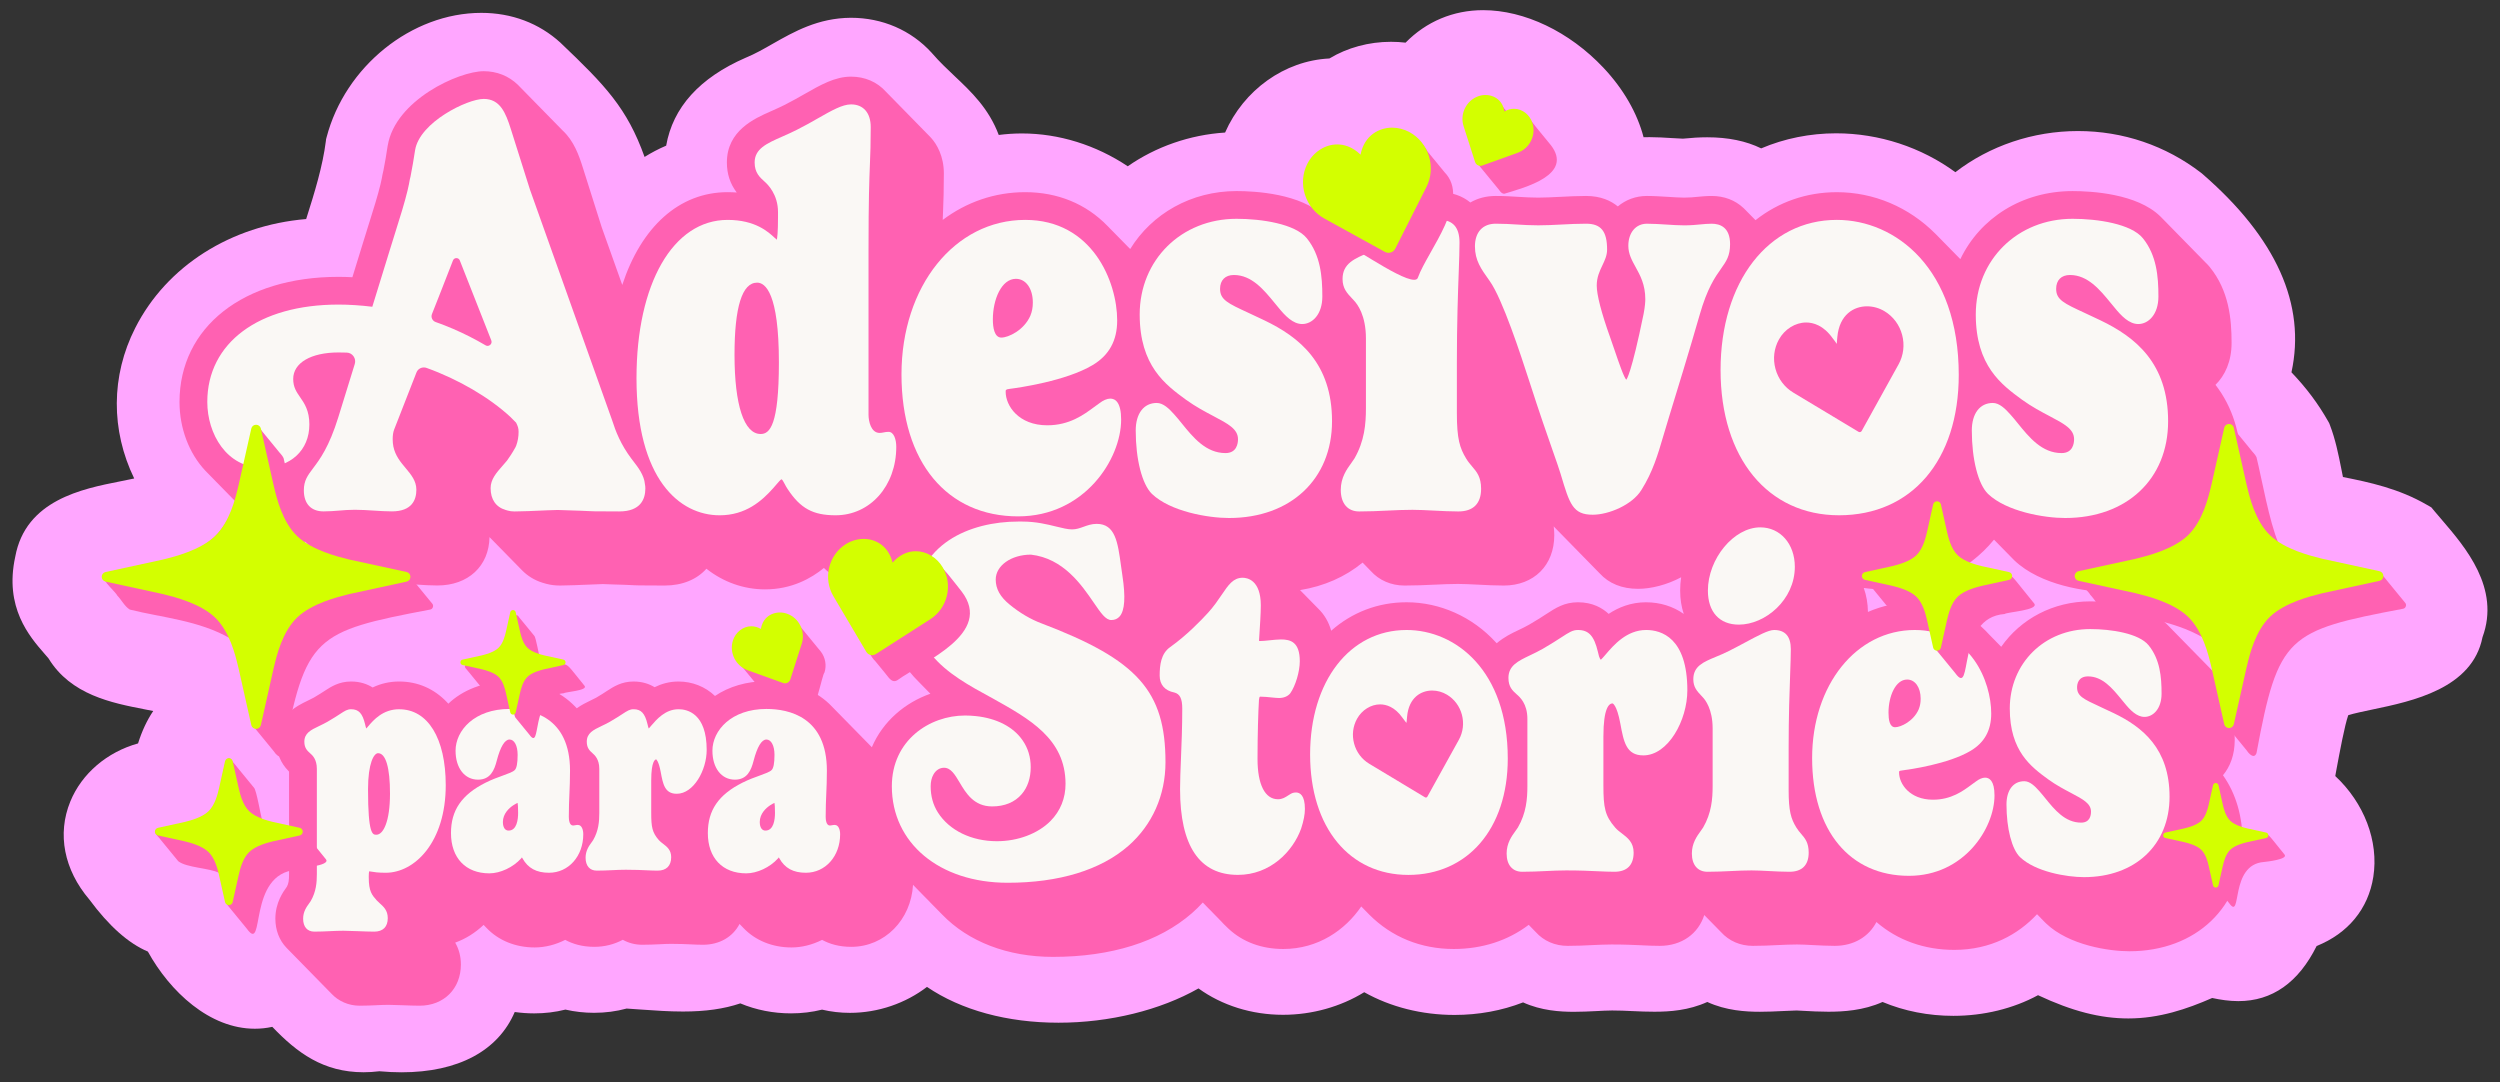
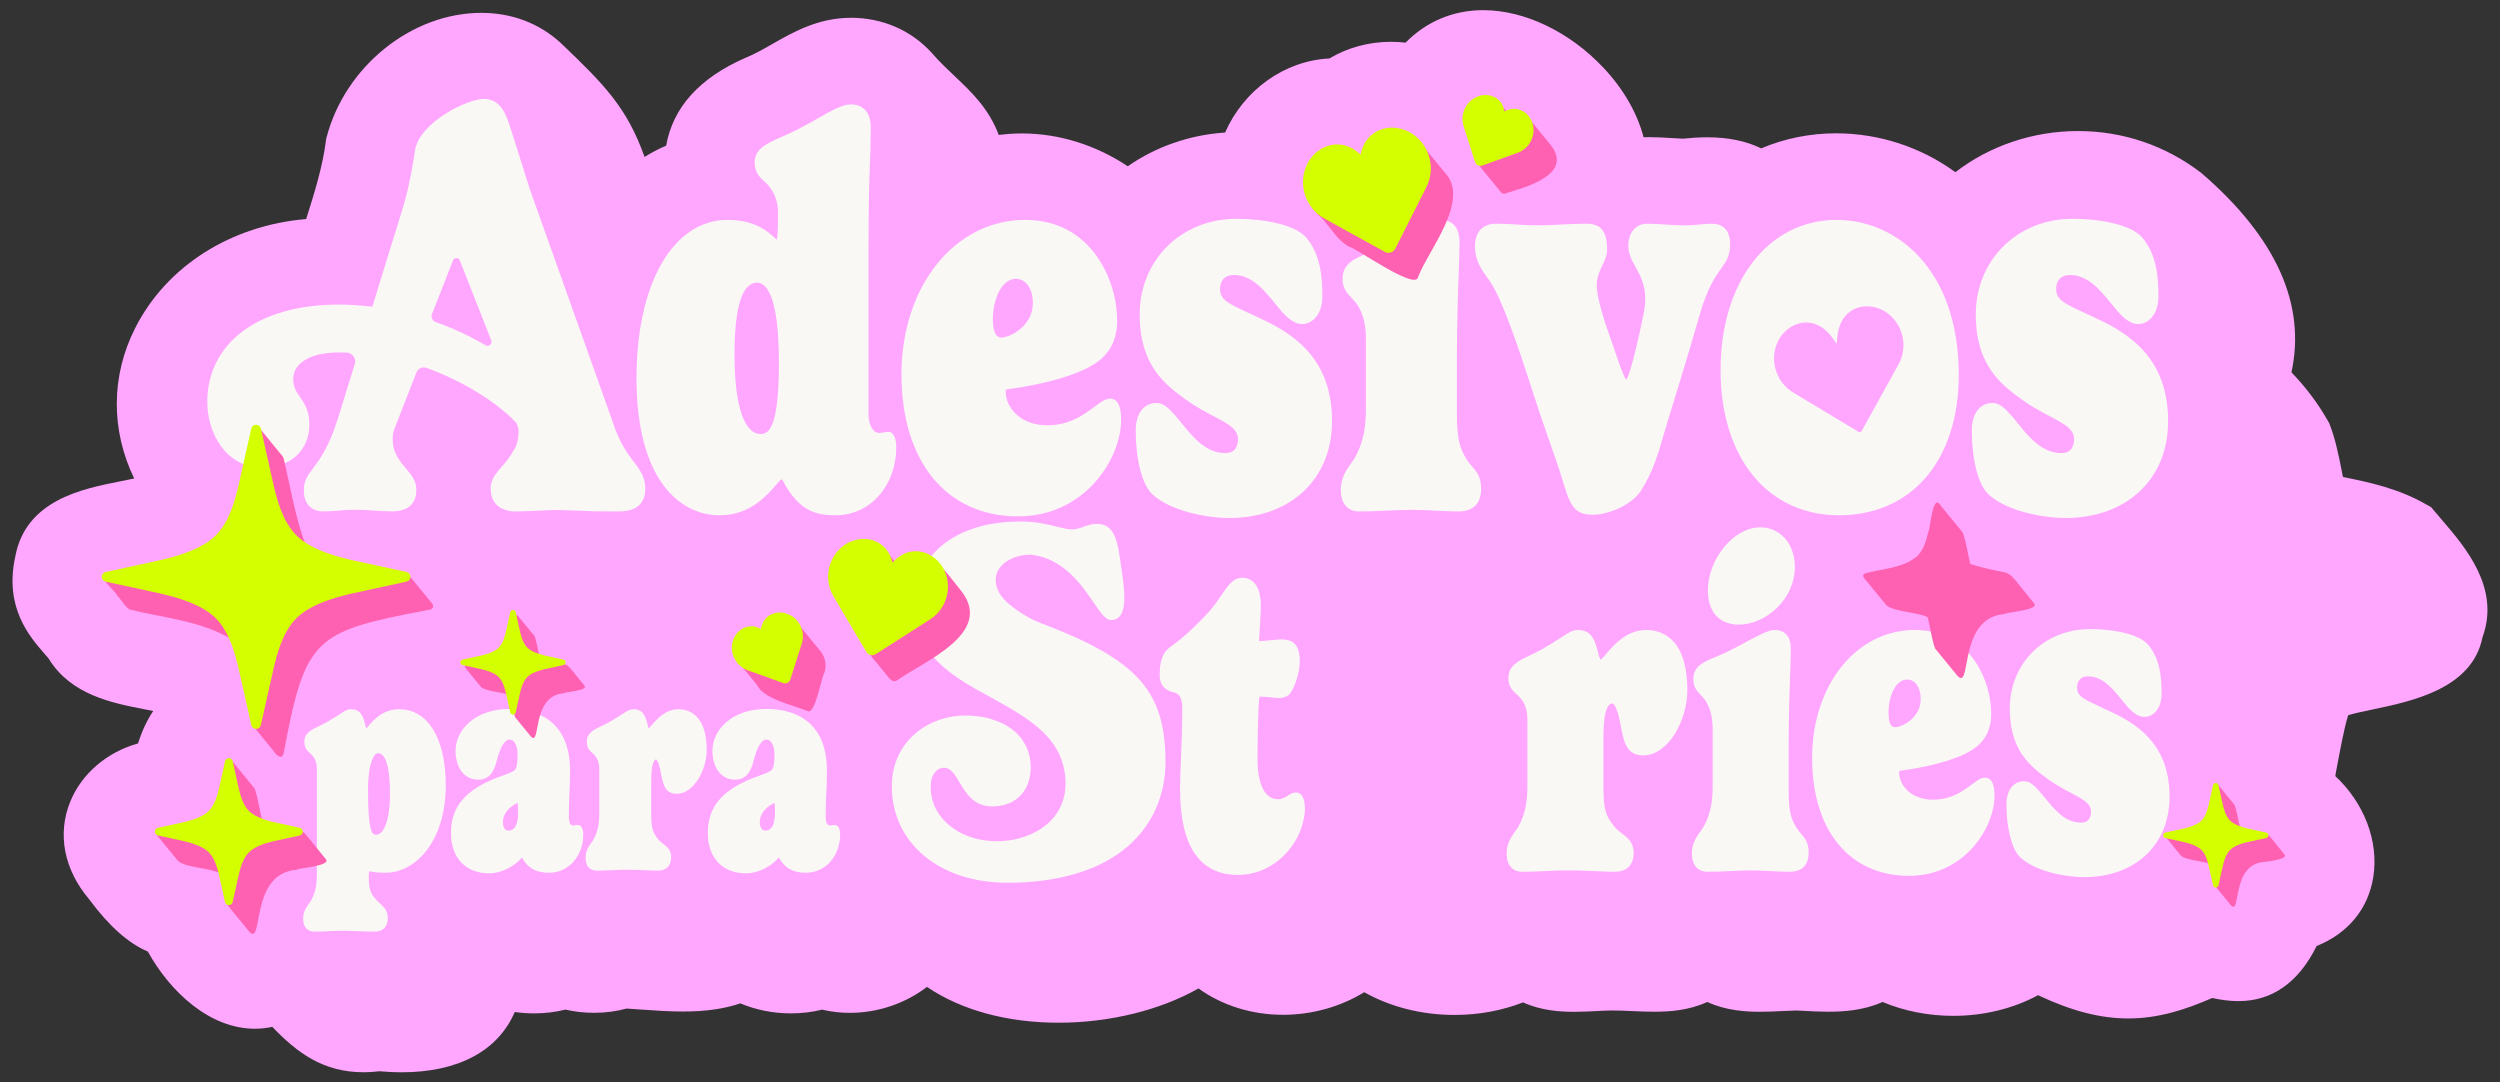
<svg xmlns="http://www.w3.org/2000/svg" id="logo_AS" viewBox="0 0 2494.36 1080">
  <rect x="0" y="0" width="2494.36" height="1080" fill="#333333" stroke="none" />
  <defs>
    <style>      .cls-1 {        fill: #ffa6ff;      }      .cls-1, .cls-2, .cls-3, .cls-4 {        stroke-width: 0px;      }      .cls-2 {        fill: #faf8f5;      }      .cls-3 {        fill: #d3ff00;      }      .cls-4 {        fill: #ff61b2;      }    </style>
  </defs>
  <path class="cls-1" d="M2476.92,635.69c-10.12,51.37-69.94,63.89-109.82,72.21-8.03,1.7-18.48,3.87-24.15,5.67-3.59,10.3-8.32,35.63-12.19,56.47l-.14.76c-.19,1.13-.38,2.31-.61,3.5,28.68,26.7,43.57,64.88,37.94,100.65-5.01,31.9-25.33,56.42-56.52,68.9-18.15,36.48-44.37,55.01-78.16,55.01-9.12,0-18-1.37-26.08-3.12-25.28,11.06-52.78,20.41-83.6,20.41-27.83,0-56.14-7.23-90.16-23.2-24.71,13.37-54.11,20.6-84.49,20.6-24.9,0-49-4.77-70.65-13.84-18.99,8.55-39.27,9.73-54.1,9.73-8.79,0-17.49-.47-25.14-.9-2.27-.09-4.44-.24-6.62-.33-4.39.09-9.12.33-14.08.57-7.19.38-14.65.71-22.35.71-14.41,0-33.93-1.18-52.55-9.78-18.62,8.46-37.43,9.73-52.69,9.73-7.37,0-14.65-.28-21.74-.62-6.95-.33-13.51-.61-20.03-.61h-.8c-4.78.05-10.12.28-15.79.61-7.04.33-14.37.71-21.97.71-13.75,0-32.65-1.14-50.8-9.4-21.08,8.22-44.42,12.52-68.33,12.52-32.7,0-63.98-7.94-90.16-22.68-23.58,14.51-52.08,22.54-81,22.54-31.33,0-61-9.4-84.35-26.32-38.09,21.64-88.56,34.21-139.68,34.21s-97.06-12.52-131.23-35.73c-21.31,16.35-48.81,25.9-76.88,25.9-9.5,0-18.81-1.09-27.79-3.21-9.97,2.5-20.32,3.73-30.96,3.73-17.67,0-34.92-3.4-50.61-9.97-16.3,5.53-34.87,8.13-57.27,8.13-14.31,0-28.35-1.04-41.91-1.98-4.82-.38-9.59-.71-14.27-.99-10.25,2.79-21.17,4.25-32.46,4.25-9.64,0-19.37-1.09-28.59-3.21-10.02,2.55-20.51,3.78-31.19,3.78-6.47,0-13-.47-19.38-1.37-16.54,38.61-56.18,60.16-113.08,60.16-7.09,0-14.46-.38-21.98-1.04-5.39.66-10.68.99-15.74.99-40.26,0-66.39-19.47-91.1-45.32-5.72,1.28-11.53,1.89-17.44,1.89-45.13,0-84.63-37-106.7-76.98-19.28-8.13-38.89-25.52-58.36-51.89-25.33-29.77-32.28-65.35-19.05-97.77,11.48-28.12,36.9-49.48,67.62-58.03,3.83-12.24,8.89-23.06,15.12-32.32-2.74-.57-5.53-1.09-8.32-1.65-32.99-6.43-73.86-14.37-96.16-50.89-1.23-1.47-2.51-2.93-3.83-4.44-15.12-17.34-40.36-46.31-29.35-96.87,10.3-56.66,67.06-67.86,104.62-75.28,4.21-.85,9.22-1.84,14.08-2.88-23.3-48.06-23.35-102.26,1.04-150.22,31.38-61.9,95.6-102.31,170.54-108.64,8.56-26.98,16.45-52.55,19.66-77.83l.19-1.8.48-1.8c18.47-70.84,84.87-124.28,154.43-124.28,30.29,0,57.61,10.3,78.96,29.77l.47.47c44.28,42.15,66.06,64.88,83.45,113.51,6.9-4.3,14.08-8.08,21.55-11.25,6.71-38.18,33.31-67.67,79.29-87.71l.57-.24c8.84-3.64,17.39-8.5,26.47-13.7,21.21-12.05,45.27-25.75,77.97-25.94,31.42,0,60.01,12.38,80.57,34.88l.57.66c7.23,8.36,14.98,15.69,22.49,22.78,16.16,15.26,33.93,31.99,43.9,58.6,7.61-.99,15.4-1.51,23.16-1.51,36.86,0,73.76,11.53,105.57,32.75,28.12-19.61,62.14-31.42,97.11-33.65,18.57-42.29,59.11-71.73,104.1-73.91,17.86-10.78,39.31-16.63,61.43-16.63,4.86,0,9.73.28,14.55.85,20.6-21.03,47.54-32.42,77.4-32.42,41.21,0,86.05,21.45,119.89,57.32,20.08,21.26,33.88,45.41,40.17,69.47,1.93-.05,3.92-.09,6-.09,7.56,0,14.74.47,21.74.9,4.07.28,7.99.52,11.53.61,8.79-.9,16.73-1.37,24.2-1.37,20.84,0,38.89,3.69,53.87,11.06,23.25-9.88,48.77-15.03,74.76-15.03,42.95,0,85.06,13.94,118.99,38.8,34.17-26.32,77.5-41.06,122.35-41.06s87.51,14.46,123.01,41.82l.61.52.61.52c73.67,63.84,103.44,130.33,88.75,197.86,15.21,15.97,26.55,31.19,36.62,48.91l1.04,1.84.76,1.98c5.43,14.18,8.41,28.92,11.25,43.19.57,2.88,1.14,5.76,1.7,8.55,26.32,5.24,55.81,11.48,83.83,27.79l4.35,2.5,3.22,3.87c2.36,2.84,4.82,5.72,7.42,8.7,23.35,27.22,58.36,68.05,40.45,116.91Z" />
-   <path class="cls-4" d="M2218.01,773.44c7.04-8.46,11.67-20.23,11.67-35.02,0-20.84-2.22-44.94-19.05-65.68-1.27-1.56-2.69-3.12-4.25-4.58-.19-.19-42.63-43.52-42.86-43.76-.24-.28-1.42-1.47-1.8-1.84-20.56-20.37-60.11-22.54-76.18-22.54-37,0-69.47,17.58-88.84,45.32-.1-.09-11.77-12-11.96-12.19-18.99-21.08-44.66-32.23-74.28-32.23-16.45,0-32.18,3.31-46.74,9.64-.09-8.46-1.51-16.49-4.16-23.91,6.71.95,13.56,1.42,20.6,1.42,44.8,0,83.07-17.67,109.35-49.62.19.19,20.18,20.56,20.18,20.56,26.18,25.09,72.68,31.76,96.07,31.76,76.79,0,130.42-51.03,130.42-124.19,0-32.89-8.65-60.58-25.7-82.6,9.5-9.31,16.06-23.39,16.06-41.87,0-24.1-2.6-51.93-21.69-75.56-1.37-1.7-2.93-3.36-4.63-4.96-.18-.19-43.38-44.32-43.66-44.56l-1.14-1.14c-23.25-22.78-68.9-25.23-87.52-25.23-50.56,0-92.29,26.98-111.99,67.91-.1-.05-24.67-25.14-24.67-25.14-26.74-26.89-61.76-41.68-98.62-41.68-30.06,0-58.03,9.73-81.09,27.93-.24-.24-10.12-10.35-10.4-10.58-.48-.47-.99-1.04-1.66-1.61-8.32-7.8-19.23-11.96-31.66-11.96-5.39,0-9.97.47-14.08.85-4.16.42-8.03.8-13.42.8-4.44,0-10.02-.38-15.97-.76-6.62-.38-14.08-.9-21.17-.9-11.2,0-21.17,3.87-29.01,10.44-6.76-5.57-16.87-10.44-31.71-10.44-8.93,0-17.53.47-25.85.9h-.52c-7.51.38-14.6.76-21.31.76-7.09,0-13.09-.38-19.7-.76-6.52-.42-13.94-.9-22.78-.9-9.5,0-18.1,2.32-25.28,6.52-8.13-6.71-18.71-10.3-30.48-10.3-13.75,0-27.22,7.23-47.63,18.19-6.19,3.31-12.62,6.76-19.28,10.06-4.49,2.31-9.12,4.25-13.89,6.24-4.86,2.03-10.77,4.44-16.63,7.85-.1-.09-15.69-16.02-15.97-16.26-.24-.28-1.47-1.56-1.85-1.89-23.25-22.82-68.94-25.28-87.56-25.28-45.22,0-84.4,22.59-106.09,57.84l-22.64-23.06c-21.41-22.07-49.81-33.69-82.13-33.69-30.34,0-58.6,9.88-82.27,27.69.1-3.02.19-5.76.33-8.46.42-11.11.8-20.7.8-37.94s-7.04-29.35-13.09-35.87c-.38-.38-.8-.8-1.18-1.23-.28-.28-43.42-44.32-43.57-44.47-8.69-9.69-20.98-14.98-34.78-14.98-15.97,0-30.24,8.13-46.78,17.58-5.95,3.35-12.67,7.23-19.7,10.73-4.49,2.27-9.03,4.25-13.56,6.28-16.4,7.23-43.81,19.33-43.81,51.04,0,11.39,3.22,21.26,9.83,29.96-2.93-.19-5.95-.33-9.12-.33-48.53,0-86.19,34.92-105.1,92.57l-20.51-57.56-18.95-59.87c-3.88-12.28-8.88-26.23-19.85-36.48-.14-.19-43.33-44.23-43.57-44.47-.42-.47-.85-.9-1.28-1.32-9.22-8.89-21.03-13.56-34.12-13.56-24.76,0-88.22,28.83-95.74,74.24l-.1.42c-1.18,8.18-2.6,16.4-4.2,24.48-.38,1.42-.71,2.84-.99,4.35l-.1.61c-.09.85-.28,1.75-.52,2.88,0,0-.9,4.16-1.28,5.81-2.64,11.01-7.13,25.33-11.48,39.17l-.47,1.47c-1.85,5.81-3.64,11.48-5.15,16.59l-10.96,35.54c-4.73-.24-9.4-.38-13.94-.38-94.8,0-158.54,50.19-158.54,124.85,0,26.13,9.4,51.13,25.8,68.61.38.38,44.61,45.51,44.8,45.74,14.46,15.64,33.88,24.53,55.05,25.14.14.19,28.4,29.02,28.59,29.2,8.65,9.31,20.93,14.41,34.73,14.41,6.9,0,12.62-.47,17.96-.9,4.44-.38,8.6-.71,13.37-.71,5.24,0,11.2.38,17.25.75,6.43.43,13.04.85,19.7.85,30.81,0,51.6-19.37,52.03-48.29.14.14,32.14,32.79,32.37,33.03,5.57,5.72,12.57,10.02,20.42,12.48,1.32.47,2.64.85,3.92,1.13,4.25,1.14,8.79,1.7,13.56,1.7,2.22,0,4.25-.05,6.24-.14,5.81-.05,11.67-.33,17.86-.61h.47c5.63-.24,11.67-.52,18.33-.71,2.46.09,6.1.24,10.12.38,6.76.19,16.06.47,19.52.71l.42.05,6.1.19c2.83.09,25.23.14,25.42.14,17.72,0,32.23-6.14,41.68-16.78,16.92,13.37,37.33,20.6,58.5,20.6,26.6,0,46.07-11.01,58.74-21.36,14.89,14.55,33.03,21.36,56.94,21.36,2.46,0,4.87-.09,7.23-.33-.76,5.34-1.18,10.82-1.18,16.49-.24,25.09,7.51,47.49,22.87,66.49,2.51,3.07,5.2,6.1,8.46,9.31l10.82,11.06,1.09,1.09c-25.14,8.84-47.25,27.27-58.41,53.4-9.07-9.21-40.92-41.77-41.16-41.96-.42-.47-.9-.95-1.37-1.37-15.59-14.74-37.24-22.54-62.71-22.54-19.61,0-37.33,5.29-51.27,14.7-9.73-9.31-22.64-14.41-36.43-14.41-9.22,0-17.15,2.36-23.82,5.67-5.25-3.21-12.15-5.67-21.03-5.67-12,0-19.89,5.15-26.41,9.36-2.7,1.8-6.05,3.97-10.82,6.76-2.17,1.18-4.44,2.31-6.71,3.35-3.17,1.56-7.89,3.78-12.66,7.23-.05,0-2.79-2.84-3.03-3.07-.47-.47-.94-.95-1.42-1.37-15.55-14.74-37.24-22.54-62.71-22.54s-47.21,9.07-60.96,22.4c-.09-.09-.95-.95-.95-.95l-.52-.57c-12.81-13.47-29.25-20.6-47.63-20.6-9.36,0-18.24,1.98-26.47,5.96-5.34-3.36-12.38-5.96-21.55-5.96-11.96,0-19.89,5.15-26.27,9.31-2.74,1.8-6.15,3.97-10.96,6.8-2.03,1.13-4.16,2.17-6.38,3.21l-.28.14c-9.12,4.35-30.43,14.55-30.43,40.64,0,11.34,4.02,21.17,11.96,29.25.19.14.33.33.52.52v102.26c0,6.24-.52,9.5-2.08,12.43l-.33.52c-3.35,4.63-11.25,15.45-11.25,31.57,0,11.29,3.88,21.5,11.01,28.92.43.47.8.85,1.14,1.18.29.28,43.43,44.32,43.57,44.47,7.19,7.8,17.39,12.24,28.4,12.24,6.23,0,12-.28,16.59-.47l.42-.05c4.2-.19,8.18-.33,12.05-.33,2.74,0,8.03.19,13.28.38,6.29.24,12.76.47,17.43.47,24.24,0,41.21-16.92,41.21-41.11,0-7.94-1.89-15.21-5.67-21.83,10.25-3.68,19.89-9.69,28.35-17.67.19.24,2.6,2.69,2.83,2.93,11.96,12.62,29.01,19.56,48.15,19.56,10.21,0,20.79-2.69,30.43-7.56,7.37,4.02,16.92,6.95,29.11,6.95,10.11,0,19.8-2.46,28.35-7.04,5.72,3.21,12.34,4.96,19.28,4.96,6.19,0,11.72-.24,16.82-.47,4.25-.24,8.27-.42,12.19-.42,8.41,0,14.65.28,19.66.52,3.92.19,7.99.38,12.05.38,16.64,0,29.82-7.94,36.48-20.75,0,.05,3.54,3.64,3.78,3.92,11.96,12.57,29.01,19.52,48.1,19.52,10.25,0,20.79-2.69,30.48-7.56,7.32,4.02,16.87,6.95,29.06,6.95,33.36,0,59.68-26.89,61.67-61.9l8.32,8.55,2.22,2.27,5.25,5.29,1.51,1.61,6.66,6.76,5.01,5.1c26.32,27.31,65.59,42.34,110.62,42.34,29.06,0,55.57-3.78,78.92-11.11,23.3-7.32,43.42-18.24,59.77-32.51,3.83-3.35,7.42-6.9,10.82-10.63,0,.05.61.66.8.8.48.52.95,1.04,1.51,1.56.42.47.95.99,1.42,1.47.52.52.99,1.04,1.51,1.56l1.51,1.51c.48.47.95.99,1.47,1.47.47.57.99,1.09,1.61,1.65.19.19.38.38.57.61.76.8,1.51,1.56,2.32,2.36,0,0,.47.47.66.66.76.81,1.51,1.61,2.32,2.36,0,0,.47.52.61.66.76.76,1.46,1.51,2.17,2.22,1.65,1.84,3.35,3.59,5.15,5.24l.42.42c.52.52,1.04,1.04,1.56,1.51,14.22,13.33,33.12,20.32,54.68,20.32,34.97,0,61.95-19.09,77.83-42.43.14.14,7.94,8.08,7.94,8.08,22.4,22.49,51.56,34.35,84.35,34.35,28.35,0,54.06-8.36,74.8-24.1.24.24,6.9,7.04,6.99,7.18,7.99,8.93,19.23,13.8,31.8,13.8,9.03,0,17.2-.38,24.62-.76,6.66-.28,13-.61,19.33-.61,12.66,0,22.4.47,30.15.8l.52.05c6.23.28,11.67.52,17.3.52,21.88,0,38.51-12.05,44.46-30.76.24.19,16.54,16.87,16.68,17.01,7.99,8.88,19.19,13.75,31.75,13.75,9.03,0,17.2-.38,24.62-.76,6.71-.28,13-.61,19.33-.61,4.3,0,10.02.28,16.16.61,6.8.33,14.5.76,21.64.76,18.99,0,34.02-9.12,41.58-23.77,21.12,18.24,47.82,27.79,77.68,27.79,36.29,0,63.84-15.45,82.56-35.58l.57.57.09.14.71.66.14.14.62.66.66.66.24.28.71.66.09.19,1.98,1.94.19.28.57.52.14.19.61.57.14.19,1.65,1.61c22.82,21.83,62.95,27.69,83.03,27.69,66.54,0,113.03-44.37,113.03-107.88,0-26.6-6.62-49.33-19.7-67.81ZM1642.35,600.91c-15.21,0-27.6,5.15-37.33,11.58-6.14-5.77-15.97-11.58-30.62-11.58-13.52,0-22.16,5.62-31.47,11.67-4.25,2.79-9.54,6.24-17.25,10.68-3.64,2.08-7.42,3.88-11.06,5.62-5.91,2.79-14.08,6.71-21.26,12.9-.14-.14-.28-.28-.47-.42-.19-.19-.38-.38-.57-.61-23.2-25.33-55.57-39.84-88.94-39.84-28.4,0-54.39,10.02-75.18,28.4-2.55-8.84-6.85-16.16-12.9-22.02-.19-.19-18-18.38-18.19-18.52,24.01-3.88,45.32-13.33,62.42-27.46.05.09,7.94,8.13,8.03,8.27,8.46,9.45,20.42,14.65,33.84,14.65,10.49,0,19.89-.43,29.02-.85h.47c8.18-.38,15.93-.76,23.72-.76,5.34,0,12.24.33,19.89.71,8.17.43,17.43.9,25.85.9,30.15,0,50.42-20.18,50.42-50.28,0-3.12-.24-6.05-.57-8.79.33.38.66.71.99,1.09.38.38,44.56,45.51,44.75,45.7,9.4,10.3,22.35,15.55,38.47,15.55,12.94,0,28.78-3.97,42.95-11.53-.66,4.39-.99,8.83-.99,13.33,0,8.36,1.23,16.16,3.59,23.25-10.68-7.56-23.67-11.62-37.61-11.62Z" />
  <g>
    <path class="cls-2" d="M398.32,707.64c-16.39,0-25.73,10.89-30.92,16.96-.68.79-1.42,1.67-1.91,2.25-.28-.56-.73-1.76-1.23-4.24-2.6-10.91-6.39-14.97-13.95-14.97-3.75,0-6.08,1.51-11.19,4.84-2.85,1.86-6.71,4.37-12.37,7.65-2.85,1.62-5.58,2.93-8.43,4.3-8.19,3.92-14.66,7.01-14.66,15.67,0,6.29,3.04,9.03,5.74,11.45,2.18,1.89,6.74,5.83,6.74,15.55v105.04c0,8.47-.74,17.59-6.12,26.9-.41.67-.94,1.39-1.6,2.31-2.52,3.46-5.97,8.2-5.97,15.3,0,8.06,4.16,12.87,11.13,12.87,5.45,0,10.46-.23,15.66-.47,4.48-.21,8.85-.41,13.39-.41,3.33,0,8.73.21,14.35.42,6.04.23,12.27.47,16.38.47,8.73,0,13.53-4.78,13.53-13.46,0-7.66-4.17-11.4-7.93-14.77-1.04-.94-2.09-1.88-3.04-2.91-4.82-5.42-8-9-8-22.97v-1.19c0-2.16.14-3.8.4-4.9.57.04,1.22.16,2.12.32,2.65.46,6.65,1.14,14.43,1.14,29.02,0,59.86-30.61,59.86-87.35,0-46.74-17.78-75.77-46.42-75.77ZM375.51,832.85c-3.7,0-8.31,0-8.31-45.28,0-26.47,5.98-36.08,10-36.08,7.68,0,11.92,14.29,11.92,40.23,0,28.41-6.83,41.13-13.6,41.13Z" />
    <path class="cls-2" d="M576.56,823.06c-1,0-1.93.16-3.03.37-.58.11-1.15.23-1.77.23-3.82,0-4.23-6.15-4.23-8.79,0-8.94.3-15.97.6-22.89.29-6.51.6-13.89.6-23.1,0-53.54-37.81-61.53-60.34-61.53-34.99,0-53.86,21.46-53.86,41.65,0,17.28,9.01,28.89,22.41,28.89,12.23,0,16.23-9.17,18.73-19.07,3.57-13.73,7.96-20.98,12.71-20.98s8.08,6.02,8.08,15.32c0,8.28-.97,13.37-2.89,15.16-1.81,1.84-6.17,3.42-11.75,5.44-4.88,1.76-10.97,3.95-17.36,7.15-23.86,11.99-34.5,27.5-34.5,50.28,0,24.78,14.66,40.17,38.26,40.17,10.94,0,23.67-5.97,31.73-14.89.33-.41.6-.74.8-1.02.18.3.4.65.6.99,5.47,9.78,13.86,14.33,26.42,14.33,19.49,0,34.18-16.5,34.18-38.39,0-4.29-1.41-9.31-5.37-9.31ZM507.42,828.7c-5.26,0-5.67-6.5-5.67-8.49,0-8.48,6.38-14.05,10.18-16.62,2.17-1.44,3.68-2.16,4.51-2.5.24,1.3.51,4.08.51,9.92,0,6.61-1.24,17.69-9.52,17.69Z" />
    <path class="cls-2" d="M677,707.64c-13.17,0-21.9,10.16-27.12,16.25,0,0-2.15,2.51-2.57,2.99-.28-.55-.74-1.75-1.25-4.27-2.6-10.91-6.38-14.97-13.95-14.97-3.75,0-6.09,1.51-11.26,4.88-2.85,1.85-6.68,4.35-12.3,7.6-2.98,1.7-5.83,3.06-8.42,4.29-8.21,3.92-14.68,7.02-14.68,15.67,0,6.29,3,8.99,5.67,11.39,2.04,1.77,6.82,5.92,6.82,15.61v44.21c0,8.47-.75,17.59-6.12,26.9-.43.7-.99,1.46-1.59,2.29-2.52,3.46-5.97,8.21-5.97,15.32,0,8.06,4.16,12.87,11.13,12.87,5.45,0,10.46-.23,15.66-.47,4.48-.21,8.85-.41,13.39-.41,9.02,0,15.89.32,20.91.55,4,.18,7.43.33,10.78.33,8.72,0,13.53-4.78,13.53-13.47,0-7.16-4.31-10.45-8.12-13.35-1.5-1.13-3.05-2.31-4.25-3.7-6.56-7.57-7.55-12.86-7.55-27.15v-32.34c0-19.44,3.97-20.95,4.94-21,.02.01,2.43,1.34,4.53,12.57,2.25,12.15,4.03,21.75,16.01,21.75,16.82,0,29.86-23.5,29.86-43.73,0-36.66-19.62-40.62-28.06-40.62Z" />
    <path class="cls-2" d="M832.84,823.06c-1,0-1.93.16-3.03.37-.58.11-1.15.23-1.77.23-3.82,0-4.23-6.15-4.23-8.79,0-8.94.3-15.97.6-22.89.29-6.51.6-13.89.6-23.1,0-53.54-37.81-61.53-60.34-61.53-34.99,0-53.86,21.46-53.86,41.65,0,17.28,9.01,28.89,22.41,28.89,12.23,0,16.23-9.17,18.73-19.07,3.57-13.73,7.96-20.98,12.71-20.98s8.08,6.02,8.08,15.32c0,8.28-.97,13.37-2.89,15.16-1.81,1.84-6.17,3.42-11.75,5.44-4.88,1.76-10.97,3.95-17.36,7.15-23.86,11.99-34.5,27.5-34.5,50.28,0,24.78,14.66,40.17,38.26,40.17,10.94,0,23.67-5.97,31.73-14.89.33-.41.6-.74.8-1.02.18.3.4.65.6.99,5.47,9.78,13.86,14.33,26.42,14.33,19.49,0,34.18-16.5,34.18-38.39,0-4.29-1.41-9.31-5.37-9.31ZM763.71,828.7c-5.26,0-5.67-6.5-5.67-8.49,0-8.48,6.38-14.05,10.18-16.62,2.17-1.44,3.68-2.16,4.51-2.5.24,1.3.51,4.08.51,9.92,0,6.61-1.24,17.69-9.52,17.69Z" />
    <path class="cls-2" d="M886.5,430.86c-1.79,0-3.42.31-5.04.62-1.22.23-2.44.47-3.75.47-8.82,0-11.15-11.89-11.15-18.17v-164.17c0-50.64.77-70.15,1.4-86,.43-10.8.8-20.12.8-36.85,0-14.15-7.34-22.6-19.64-22.6-8.63,0-19.41,6.14-33.08,13.93-6.25,3.57-13.34,7.62-20.83,11.35-5.24,2.66-10.38,4.93-14.95,6.95-15.26,6.74-27.32,12.06-27.32,25.72,0,10.21,5.13,14.82,10.1,19.27,3.1,2.68,13.22,12.78,13.22,30.19v5.44c0,15.13-.78,20.45-1.19,22.18-.6-.49-1.5-1.33-2.15-1.93-6.25-5.79-19.25-17.85-46.96-17.85-54.36,0-90.89,63.47-90.89,157.96,0,100.83,42.86,136.76,82.97,136.76,26.03,0,42.16-14.39,53.31-26.93,1.01-1.13,1.93-2.21,3.07-3.53,1.45-1.7,4.48-5.26,5.19-5.43.88,0,2.14,2.41,3.28,4.59.87,1.65,1.82,3.45,3,5.17,12.72,19.29,25.24,26.12,47.82,26.12,34.52,0,60.54-29.35,60.54-68.27,0-7.46-2.4-14.99-7.77-14.99ZM732.86,353.98c0-47.76,7.6-71.98,22.58-71.98,8.1,0,21.7,10.34,21.7,79.59,0,62.95-9.19,71.44-18.18,71.44-16.59,0-26.1-28.81-26.1-79.05Z" />
    <path class="cls-2" d="M1015.84,515.2c66.17,0,102.77-57.08,102.77-96.53,0-17.33-5.89-20.97-10.84-20.97-3.16,0-7.11,1.7-11.09,4.79-1.45,1.01-2.98,2.13-5.02,3.64-10.37,7.68-24.57,18.21-46.78,18.21-28.62,0-41.49-19.52-41.49-33.39,0-1.86,0-2.48,3.98-2.96,9.12-1.16,55.94-7.75,82.77-23.71,16.5-9.87,24.52-24.44,24.52-44.55,0-38.79-24.91-100.33-91.77-100.33-70.37,0-123.44,66.27-123.44,154.16s45.69,141.65,116.4,141.65ZM1013.63,278.19c9.93,0,16.87,9.71,16.87,23.61,0,4.93-.75,8.98-2.44,13.14-6.31,14.57-21.96,21.88-28.94,21.88s-8.51-9.88-8.51-18.17c0-19.89,8.61-40.46,23.02-40.46Z" />
    <path class="cls-2" d="M1222.74,452.06c-19.62,0-32.34-15.69-43.56-29.53-2.55-3.16-4.99-6.16-7.35-8.77-5.37-6.08-11.23-11.71-17.7-11.71-12.93,0-20.97,10.53-20.97,27.49,0,28.82,6.34,53.64,16.16,63.23,18.44,17.66,56.11,24.07,76.93,24.07,61.47,0,102.77-38.79,102.77-96.53s-32.38-83.82-67.37-100.63c-5.72-2.77-10.84-5.14-15.9-7.48-20.7-9.56-28.44-13.13-28.44-23.99,0-8.66,5.15-13.83,13.78-13.83,17.77,0,29.88,14.76,40.56,27.78l3.69,4.46c7.01,8.67,14.76,16.69,23.93,16.69,9.98,0,20.08-9.44,20.08-27.49,0-20.22-1.87-41.26-15.5-58.1-11.6-14.33-45.02-19.41-70.12-19.41-55.08,0-96.61,41.03-96.61,95.44,0,51.3,25.69,70.1,46.34,85.2,9.7,6.96,19.02,11.87,27.25,16.21,14.75,7.78,24.49,12.92,24.49,23.08,0,4.15-1.22,13.82-12.47,13.82Z" />
    <path class="cls-2" d="M1351.29,457.6c-.81,1.34-1.86,2.78-3,4.35-4.45,6.11-10.54,14.49-10.54,26.84,0,13.47,6.85,21.51,18.32,21.51,9.88,0,18.98-.42,28.26-.86,8.5-.4,16.52-.77,24.96-.77,6.04,0,13.33.37,21.31.77,7.83.4,16.71.86,24.44.86,14.87,0,22.72-7.82,22.72-22.6,0-11.8-4.31-16.83-8.92-22.22-1.98-2.32-4.03-4.71-5.94-7.88-6.45-10.61-9.32-19.69-9.32-45.46v-50.01c0-39.71,1.06-69.05,1.86-90.74.44-12.22.78-21.87.78-29.4,0-15-6.61-22.6-19.64-22.6-6.79,0-19.03,6.56-34.52,14.89-6.29,3.37-12.99,6.97-19.82,10.38-5.47,2.79-10.86,5.03-15.87,7.11-15,6.23-26.84,11.14-26.84,26.64,0,9.32,4.59,14.19,9.33,19.21l1.93,2.09c3.63,3.74,12.06,14.92,12.06,37.95v69.58c0,15.8-1.4,32.83-11.53,50.35Z" />
    <path class="cls-2" d="M1486.36,280.4c12.88,18.13,30.83,73.35,39.46,99.89,10.25,31.95,18.32,54.93,23.74,70.38,3.35,9.54,6,17.08,7.47,21.98l.41,1.36c8.62,28.79,11.84,39.55,31.66,39.55,16.06,0,39.38-9.86,48.51-24.54,11.49-18.35,16.32-34.82,22.46-55.71,1.62-5.52,3.34-11.37,5.31-17.72l1.73-5.64c5.98-19.48,18.45-60.01,28.63-95.52,7.63-26.88,15.58-38.11,21.39-46.31,5.25-7.43,9.04-12.79,9.04-24.49,0-16.88-9.96-20.42-18.32-20.42-4.05,0-7.74.36-11.38.71-4.41.43-9.41.92-16.11.92-5.34,0-11.36-.38-17.73-.79-6.53-.41-13.27-.84-19.43-.84-11.09,0-18.54,8.86-18.54,22.05,0,8.06,3.53,14.45,7.28,21.25,4.53,8.19,9.65,17.47,9.65,32.02,0,2.21-.23,7.07-1.71,14.73-12.28,60.07-16.95,65.14-17.18,65.55-2.13-1.19-7.8-17.79-11.54-28.78-1.52-4.46-3.11-9.12-4.76-13.76-8.56-23.86-13.27-42.1-13.27-51.34,0-8.31,2.86-14.34,5.63-20.16,2.43-5.12,4.71-9.96,4.71-15.72,0-18.37-6.07-25.86-20.96-25.86-8.24,0-16.46.41-24.9.85-7.91.4-15.37.78-22.82.78-7.94,0-14.68-.41-21.38-.82-6.14-.38-13.11-.81-21.06-.81-12.99,0-20.74,8.45-20.74,22.6s6.39,22.83,13.8,33.26l.95,1.34Z" />
    <path class="cls-2" d="M1834.85,514.11c72.59,0,119.48-54.96,119.48-140.02,0-106.29-63.07-154.7-121.68-154.7-68.27,0-115.96,61.6-115.96,149.8s47.48,144.92,118.16,144.92ZM1862.8,305.62c6.09,0,12.13,1.7,17.47,4.9,8.69,5.22,14.93,13.62,17.58,23.63,2.65,10.02,1.38,20.46-3.57,29.4l-36.77,66.39c-.41.74-1.19,1.2-2.03,1.2-.41,0-.83-.12-1.19-.33l-65.04-39.1c-8.76-5.27-15.07-13.68-17.79-23.68-2.72-9.99-1.5-20.38,3.42-29.25,5.71-10.33,16.39-17.01,27.21-17.01,6.99,0,17.25,2.73,26.45,15.73l2.23,2.91,1.86,2.71.19-2.86.37-4.03c2.08-22.57,16.67-30.61,29.63-30.61Z" />
    <path class="cls-2" d="M2056.94,452.06c-19.62,0-32.34-15.69-43.56-29.53-2.55-3.16-4.99-6.16-7.35-8.77-5.37-6.08-11.23-11.71-17.7-11.71-12.93,0-20.96,10.53-20.96,27.49,0,28.84,6.34,53.65,16.15,63.23,18.44,17.66,56.11,24.07,76.93,24.07,61.47,0,102.77-38.79,102.77-96.53s-32.38-83.82-67.37-100.63c-5.72-2.77-10.84-5.14-15.9-7.48-20.7-9.56-28.44-13.13-28.44-23.99,0-8.66,5.15-13.83,13.78-13.83,17.77,0,29.88,14.76,40.56,27.78l3.69,4.46c7.01,8.67,14.76,16.69,23.93,16.69,9.98,0,20.08-9.44,20.08-27.49,0-20.22-1.87-41.26-15.5-58.1-11.6-14.33-45.02-19.41-70.12-19.41-55.08,0-96.61,41.03-96.61,95.44,0,51.29,25.69,70.09,46.33,85.2,9.66,6.93,18.98,11.84,27.27,16.22,14.74,7.77,24.48,12.91,24.48,23.07,0,4.15-1.22,13.82-12.47,13.82Z" />
    <path class="cls-2" d="M299.4,396.25c-3.68-5.33-6.86-9.94-6.86-18.16,0-16.05,17.74-26.43,45.17-26.43,2.73,0,5.52.04,8.36.15,2.66.1,5.09,1.43,6.65,3.63,1.61,2.27,2.07,5.08,1.25,7.72l-16.43,53.14c-9.2,29.71-18.42,41.96-25.16,50.9-5.35,7.11-9.22,12.24-9.22,22,0,13.37,7.15,21.03,19.62,21.03,5.78,0,10.69-.4,15.73-.81,4.77-.39,9.71-.8,15.59-.8s12.55.41,19.15.83c6.22.4,12.09.77,17.8.77,20.15,0,24.38-11.73,24.38-21.57,0-8.83-5.19-15.02-10.68-21.59-5.1-6.08-10.37-12.38-12.26-21.53-.46-2.38-.69-4.77-.69-7.29,0-3.89.47-7.03,1.44-9.6l22.29-57.01c1.19-3.05,4.09-5.02,7.4-5.02.93,0,1.86.16,2.75.49,32.1,11.56,62.63,29.52,83.58,48.89,0,0,4.6,4.73,5.68,5.71,1.72,3.43,2.49,5.56,2.49,9.12,0,4.93-.8,9.48-2.41,13.86l-.78,1.7c-3.3,6-6.4,10.45-8.43,13.25-1.46,1.77-2.95,3.46-4.4,5.11-6.12,6.95-11.9,13.52-11.9,22.31,0,11.24,5.34,18.96,15,21.75.66.24,1.39.49,1.98.59,2.02.6,4.32.9,6.86.9,1.97,0,3.81-.07,5.52-.13,5.5-.06,11.16-.31,17.8-.61,6.07-.27,12.63-.57,19.82-.73,2.31.1,6.3.23,10.75.36,7.62.24,16.55.52,20.46.77l5.63.2c2,.07,22.92.13,24.52.13,21.53,0,26.05-12.49,26.05-22.97,0-1.48-.15-2.92-.41-4.08-.7-9.04-6.96-17.12-11.54-23.02l-1.73-2.25c-10.94-14.53-15.97-27.67-19.46-38.62l-81.95-230.04-19.1-60.45c-5.19-16.5-10.8-30.16-27.08-30.16s-63.86,23.19-68.46,51.05c-1.34,8.97-2.9,17.95-4.62,26.67l-.25.93c-.16.58-.32,1.17-.42,1.8-.18,1.25-.46,2.64-.87,4.72-.46,2.12-.93,4.26-1.42,6.39-2.88,12.01-7.55,26.87-12.15,41.47l-.26.83c-1.82,5.78-3.59,11.42-5.18,16.65l-17.53,56.85c-11.84-1.44-23.2-2.17-33.77-2.17-79.5,0-130.87,38.13-130.87,97.14,0,31.8,19.26,65.61,54.97,65.61,28.03,0,46.87-17.33,46.87-43.12,0-13.86-4.91-20.98-9.28-27.29ZM458.77,259.87l31.4,79.71c.68,1.74.05,3.07-.39,3.71-.77,1.13-2.04,1.82-3.31,1.82-.68,0-1.35-.19-1.99-.57-10.42-6.12-21.25-11.62-32.17-16.34-5.79-2.49-11.71-4.81-17.59-6.87-1.64-.57-2.93-1.73-3.63-3.28-.68-1.49-.72-3.15-.12-4.67l9.08-23.03,11.9-30.5c.67-1.72,2.21-2.33,3.42-2.33s2.74.61,3.41,2.33Z" />
    <path class="cls-2" d="M1292.9,790.71c-2.41,0-3.93.64-5.56,1.65-.78.43-1.58.95-2.42,1.5-2.57,1.68-5.48,3.59-9.82,3.59-12.97,0-20.41-14.65-20.41-40.18,0-24.04.73-47.93,1.45-59.1.15-1.9.59-3.09,1.16-3.09,3.78,0,7.94.44,11.28.78,2.96.3,5.62.57,7.62.57,4.68,0,8.73-1.68,11.12-4.64,5.26-7.43,9.54-21.77,9.54-31.98,0-19.17-9.05-21.81-18.84-21.81-2.93,0-7.63.48-12.27.95-2.88.3-5.86.61-8.07.61-.56,0-1.06-.02-1.51-.07.04-.91.4-6.5.4-6.5.52-7.98,1.4-21.32,1.4-28.9,0-25.65-13.86-27.64-18.11-27.64-9.4,0-14.21,7.11-20.9,16.98-3.65,5.39-7.79,11.52-13.65,17.96-7.12,7.82-21.49,22.67-37.75,34.22-9.26,6.47-10.5,18.06-10.5,28.54,0,8.98,5.19,14.95,14.6,16.79,5.56,1.37,7.93,6.16,7.93,16,0,18.61-.69,35.31-1.3,50.29-.47,11.48-.88,21.39-.88,30.1,0,56.78,19.42,85.58,57.73,85.58,32.09,0,54.79-23.19,63.06-46.18,2.57-7.93,3.76-14.16,3.76-19.64,0-13.56-4.91-16.41-9.03-16.41Z" />
-     <path class="cls-2" d="M1403.41,628.58c-56.67,0-96.25,51.07-96.25,124.2s39.41,120.16,98.06,120.16,99.15-45.57,99.15-116.12c0-88.11-52.34-128.25-100.97-128.25ZM1455.6,738.06l-31.49,56.86c-.29.52-.83.85-1.43.85-.3,0-.59-.09-.84-.24l-55.7-33.49c-7.41-4.47-12.77-11.59-15.07-20.07-2.3-8.47-1.27-17.27,2.9-24.79,4.83-8.74,13.86-14.38,22.99-14.38,5.9,0,14.57,2.31,22.35,13.32l2.31,3.08,1.63,2.08.3-2.25.38-4.16c1.76-19.09,14.07-25.89,25.02-25.89,5.16,0,10.27,1.44,14.78,4.15,7.37,4.43,12.65,11.55,14.89,20.03,2.24,8.48,1.17,17.33-3.02,24.91Z" />
    <path class="cls-2" d="M1642.36,628.58c-19.37,0-32.33,15.11-40.16,24.23-1.67,1.94-4.45,5.18-4.91,5.41-.01,0-1.43-.09-3.03-7.97-3.76-15.8-9.14-21.67-19.87-21.67-5.29,0-8.72,2.23-16.4,7.23-4.28,2.78-10.15,6.59-18.63,11.51-4.48,2.55-8.86,4.64-12.83,6.54-12.01,5.74-21.5,10.27-21.5,22.57,0,8.94,4.12,12.65,8.14,16.26,3.22,2.79,10.77,9.33,10.77,24.62v66.92c0,12.99-1.15,27-9.46,41.38-.67,1.09-1.52,2.27-2.48,3.56-3.7,5.1-8.78,12.09-8.78,22.43,0,11.4,5.82,18.21,15.57,18.21,8.36,0,16.22-.37,23.19-.7,7.07-.33,13.76-.65,20.78-.65,13.33,0,23.39.46,31.9.85,5.95.27,11.08.5,16.08.5,12.57,0,19.2-6.61,19.2-19.11,0-10.2-5.99-14.77-11.79-19.19-2.21-1.68-4.73-3.58-6.63-5.8-10.2-11.77-11.74-19.94-11.74-41.93v-48.96c0-28.71,5.73-33,9.14-33,.04,0,4.22,1.17,7.72,19.97,3.42,18.52,5.9,31.9,22.98,31.9,24.73,0,43.91-34.89,43.91-64.92,0-52.38-25.81-60.2-41.19-60.2Z" />
    <path class="cls-2" d="M1704.04,589.29c0,21.25,11.53,33.93,30.83,33.93,26.39,0,55.91-24.69,55.91-57.73,0-22.78-14.49-39.32-34.47-39.32-26.38,0-52.27,31.26-52.27,63.12Z" />
    <path class="cls-2" d="M1792.24,825.6c-5.28-8.7-7.64-16.15-7.64-37.34v-41.32c0-32.95.88-57.09,1.54-75.2.36-9.99.64-17.88.64-24.06,0-12.68-5.6-19.1-16.66-19.1-5.72,0-15.86,5.44-28.92,12.46-5.13,2.75-10.6,5.69-16.18,8.47-4.62,2.35-9.11,4.21-13.08,5.86-12.54,5.21-22.44,9.32-22.44,22.41,0,7.86,3.84,11.95,7.79,16.14.52.55,1.06,1.12,1.64,1.77,2.31,2.38,9.84,11.65,9.84,31.05v57.49c0,12.99-1.15,27-9.46,41.38-.67,1.09-1.52,2.27-2.48,3.56-3.7,5.1-8.78,12.09-8.78,22.43,0,11.4,5.82,18.21,15.57,18.21,8.36,0,16.22-.37,23.19-.7,7.07-.33,13.76-.65,20.78-.65,5.04,0,11.12.31,17.59.64,6.49.33,13.84.71,20.21.71,12.57,0,19.21-6.61,19.21-19.11,0-9.91-3.61-14.14-7.46-18.63-1.64-1.9-3.32-3.87-4.89-6.46Z" />
    <path class="cls-2" d="M1980.6,775.89c-2.71,0-6.06,1.44-9.41,4.03-1.3.9-2.68,1.92-4.17,3.03-8.52,6.31-20.19,14.95-38.39,14.95-23.35,0-33.85-15.88-33.85-27.16,0-1.41,0-1.65,2.92-2.01,7.54-.96,46.3-6.4,68.56-19.65,13.77-8.24,20.47-20.39,20.47-37.17,0-32.22-20.7-83.33-76.26-83.33-58.4,0-102.43,54.94-102.43,127.8s37.92,117.47,96.61,117.47c54.95,0,85.35-47.41,85.35-80.19,0-14.68-5.11-17.76-9.4-17.76ZM1902.83,678.01c7.95,0,13.5,7.85,13.5,19.07,0,4.01-.61,7.32-1.98,10.69-5.14,11.86-17.85,17.82-23.51,17.82s-6.6-7.93-6.6-14.58c0-16.22,6.96-33,18.59-33Z" />
    <path class="cls-2" d="M2108.79,711.46c-4.79-2.32-9.07-4.29-13.11-6.16-16.95-7.82-23.29-10.74-23.29-19.45,0-3.3,1.07-10.99,10.96-10.99,14.46,0,24.39,12.1,33.16,22.78l3.05,3.69c5.87,7.24,12.36,13.95,20.11,13.95,8.46,0,17.02-7.95,17.02-23.15,0-16.79-1.56-34.26-12.91-48.27-9.67-11.96-37.43-16.2-58.27-16.2-45.76,0-80.26,34.09-80.26,79.29,0,42.61,21.32,58.2,38.46,70.74,8.05,5.78,15.76,9.84,22.57,13.43,12.04,6.36,20,10.55,20,18.68,0,4.1-1.28,10.98-9.87,10.98-16.02,0-26.46-12.89-35.67-24.25-2.12-2.61-4.13-5.09-6.08-7.25-4.51-5.1-9.45-9.82-14.96-9.82-10.95,0-17.75,8.87-17.75,23.15,0,23.93,5.29,44.56,13.48,52.55,15.32,14.68,46.6,20,63.88,20,51.05,0,85.34-32.22,85.34-80.19s-26.87-69.58-55.91-83.54Z" />
    <path class="cls-2" d="M1039.11,621.97c-11-4.18-21.67-10.47-31.71-18.71-9.51-7.75-13.93-15.69-13.93-25.01,0-13.93,15.45-24.85,35.11-24.86,32.36,3.61,50.57,30.2,62.65,47.83,7.19,10.49,11.94,17.42,17.59,17.42,3.45,0,6.26-1.23,8.36-3.67,5.07-5.91,5.95-19.26,2.67-40.81-.49-3.22-.92-6.37-1.42-9.98-3.18-23.19-5.69-41.49-24.17-41.49-5.1,0-9.2,1.48-13.21,2.93-3.71,1.33-7.21,2.59-11.42,2.59s-9.55-1.3-15.75-2.82c-9.01-2.23-20.22-5-33.91-5h-4.21c-47.28,0-102.63,22.01-103.02,84.03-.15,18.81,5.33,34.8,16.75,48.88,14.99,18.54,38.01,31.05,60.28,43.15,37.64,20.94,73.18,40.7,73.36,85.47.05,14.45-5.15,27.33-15.05,37.28-12.55,12.6-32.51,20.12-53.39,20.12-25.43,0-47.45-10.71-58.9-28.65-4.8-7.52-7.23-16.32-7.23-26.15,0-4.57.97-8.64,2.79-11.78,2.38-4.26,6.21-6.71,10.52-6.71,6.83,0,10.88,6.79,15.58,14.68,6.33,10.65,14.21,23.9,32.43,23.9,12.49,0,22.7-4.23,29.53-12.25,5.88-6.83,8.98-16.13,8.98-26.9,0-10.04-2.73-19.06-8.11-26.79-9.23-13.43-25.86-22.02-46.83-24.2-3.64-.38-7.1-.56-10.6-.56-35.4,0-73.02,24.74-73.02,70.61,0,56.67,47.48,96.25,115.48,96.26h.02c51.29,0,92.94-12.72,120.45-36.79,23.9-20.92,37.07-50.53,37.07-83.38,0-71.08-27.75-102.18-123.72-138.64Z" />
  </g>
  <g>
    <path class="cls-4" d="M1441.19,171.73c-5.59-6.81-11.16-13.62-16.75-20.43-15.25-26.8-58.75-35.26-66.16,5.67-43.63-38.7-78.68,28.67-39.29,60.78,8.74,9.65,15.27,21.8,26.9,28.36,5.3-.02,65.74,43.74,68.93,30.6,9.37-26.21,53.49-77.39,26.36-104.97Z" />
    <path class="cls-4" d="M431.22,602.22c-7.37-9-14.74-17.99-22.12-26.98-29.93-14.88-72-11.13-104.2-32.25-9.41-22.32-16.45-63.36-21.98-85.99-1.32-2.96-3.97-5.08-5.84-7.69-4.89-5.98-9.79-11.95-14.69-17.92-2.25-3.33-7.79-10.27-10.46-3.48-21.87,117.48-30.7,122.06-146.33,144.02-9.55,2.81,9.24,17.68,11.45,22.34,4.28,4.38,7.26,10.67,12.41,13.91,31.71,8.02,68.95,10.67,100.49,28.94,10.54,22.96,15.38,65.11,23.08,87.89,4.1,5.01,8.22,10.02,12.32,15.03,2.48,3.02,4.95,6.04,7.43,9.06,2.18,3.32,7.62,9.67,10.15,3.1,21.79-117.29,30.73-122.14,146.33-144.02,2.65-.46,3.81-4.03,1.97-5.96Z" />
    <path class="cls-4" d="M583.21,684.24c-24.44-29.75-9.83-16.86-44.52-27.5-.76-1.81-3.99-21.09-5.65-22.41-.96-1.17-1.92-2.34-2.87-3.51-4.02-4.9-8.03-9.8-12.05-14.71-5.99-10.13-7.23,16.29-8.74,17.97-1.09,4.42-2.64,12.06-7.84,17.21-10.81,8.8-24.59,8.63-36.24,11.95-3.9,1.66,1.12,5.21,2.33,7.16,2.06,2.52,4.13,5.04,6.19,7.56,2.1,2.56,4.2,5.13,6.3,7.69,5.94,4.6,21.57,4.64,28.7,8.2.77,1.81,3.98,21.08,5.65,22.4.96,1.17,1.91,2.34,2.88,3.51,3.57,4.36,7.15,8.73,10.72,13.09,12.96,18.02-.01-38.68,34.59-41.2,1.31-1.34,24.51-2.65,20.54-7.42Z" />
-     <path class="cls-4" d="M2399.72,601.41c-7.37-9-14.74-17.99-22.12-26.98-29.93-14.88-72-11.13-104.2-32.25-9.41-22.32-16.45-63.36-21.98-85.99-1.32-2.95-3.97-5.07-5.84-7.69-4.89-5.98-9.79-11.95-14.69-17.92-2.26-3.33-7.78-10.26-10.46-3.48-21.86,117.47-30.72,122.07-146.33,144.02-9.54,2.81,9.24,17.69,11.46,22.34,4.28,4.38,7.26,10.67,12.4,13.9,31.7,8.02,68.94,10.67,100.48,28.94,10.56,22.96,15.38,65.12,23.09,87.9,4.11,5.01,8.21,10.03,12.32,15.03,2.47,3.02,4.95,6.04,7.42,9.06,2.18,3.33,7.62,9.67,10.15,3.1,21.78-117.3,30.73-122.14,146.33-144.02,2.65-.46,3.81-4.03,1.97-5.96Z" />
    <path class="cls-4" d="M2279.36,852.62c-24.42-29.74-9.85-16.86-44.51-27.5-.83-1.99-3.93-21.13-5.76-22.54-.96-1.17-1.92-2.34-2.88-3.51-4.02-4.9-8.03-9.8-12.05-14.71-5.86-9.78-7.15,16.52-8.63,18.1-1.1,4.42-2.64,12.06-7.84,17.21-10.8,8.8-24.58,8.64-36.22,11.95-3.92,1.64,1.1,5.21,2.32,7.16,2.06,2.52,4.12,5.04,6.19,7.55,2.1,2.57,4.2,5.13,6.3,7.69,5.93,4.62,21.57,4.64,28.71,8.21.76,1.8,3.98,21.09,5.65,22.41.96,1.17,1.91,2.34,2.88,3.51,3.57,4.36,7.15,8.73,10.72,13.09,12.97,18.02-.02-38.68,34.6-41.2,2.43-.27,24.53-2.65,20.53-7.42Z" />
    <path class="cls-4" d="M2029.5,602.01c-34.89-42.49-14.07-24.09-63.59-39.28-1.19-2.83-5.61-30.19-8.22-32.2-1.37-1.67-2.74-3.34-4.11-5.01-5.74-7-11.48-14.01-17.22-21.01-8.36-13.97-10.22,23.6-12.32,25.86-1.57,6.31-3.77,17.23-11.2,24.6-15.42,12.57-35.12,12.33-51.75,17.07-5.6,2.35,1.58,7.45,3.31,10.23,2.94,3.6,5.89,7.2,8.84,10.79,3,3.66,6,7.33,9,10.99,8.48,6.58,30.82,6.63,41.01,11.72,1.09,2.57,5.69,30.13,8.06,32.01,1.37,1.67,2.73,3.34,4.11,5.01,5.1,6.23,10.22,12.47,15.32,18.69,18.52,25.74-.02-55.26,49.41-58.86,1.88-1.92,35.04-3.79,29.35-10.61Z" />
    <path class="cls-4" d="M959.36,590.01c-16.29-20.2-37.19-53.8-64.66-27.42-2.1-2.53-4.17-5.09-6.26-7.63-25.37-37.45-76.83,7.7-54.17,41.55,3.34,5.24,34.63,60.37,38.72,62.76,3.22,3.93,6.44,7.86,9.67,11.8,3.32,3.56,6.76,11.17,12.67,7.6,25.6-18.53,96.54-46.36,64.04-88.66Z" />
    <path class="cls-4" d="M818.95,650.11c-5.32-6.49-10.64-12.98-15.96-19.47-1.84-2.25-3.69-4.5-5.53-6.75-8.82-15.89-36.2-15.89-37.18,5.79-20.32-14.49-39.06,17.1-22.46,32.37,1.89,2.31,3.79,4.63,5.69,6.94,3.89,4.76,7.79,9.51,11.69,14.26,6.56,14.39,37.6,20.69,50.48,26.16,7.79,4.42,14.28-35.66,16.96-38.49,2.28-6.98.85-14.97-3.68-20.81Z" />
    <path class="cls-4" d="M1547.11,144.53c-5.11-6.23-10.21-12.47-15.32-18.69-6.63-8.97-15.91-20.71-28.36-14.39-1.46-1.78-2.91-3.56-4.37-5.33-7.95-14.45-29.75-12.48-36.31,2.45-7.44,12.18,7.83,42.07,10.93,54.05,4.27,5.2,8.53,10.41,12.8,15.61,2.42,2.96,4.84,5.91,7.27,8.86,2.23,2.17,3.58,6.11,7.1,6.25,20.05-6.19,69.82-18.77,46.28-48.81Z" />
    <path class="cls-4" d="M325.11,857.26c-34.88-42.48-14.07-24.09-63.59-39.28-1.19-2.84-5.61-30.18-8.22-32.2-1.37-1.67-2.74-3.34-4.11-5.01-5.73-7-11.48-14.01-17.22-21.01-8.36-13.97-10.22,23.6-12.32,25.86-1.57,6.31-3.77,17.23-11.2,24.59-15.43,12.57-35.11,12.34-51.75,17.07-5.6,2.35,1.58,7.44,3.31,10.22,2.95,3.6,5.89,7.2,8.85,10.79,3,3.66,6,7.33,9,10.99,8.47,6.6,30.81,6.63,41.01,11.73,1.09,2.57,5.7,30.13,8.06,32.01,1.37,1.67,2.74,3.34,4.11,5.01,5.11,6.23,10.21,12.47,15.32,18.69,18.51,25.74-.02-55.27,49.42-58.86,1.87-1.92,35.05-3.78,29.33-10.61Z" />
  </g>
  <g>
    <path class="cls-3" d="M1406.44,131.9c-5.38-2.97-11.43-4.54-17.5-4.54-12.31,0-27.6,7.12-31.47,26.96-8.53-8.39-17.27-10.22-23.25-10.22-12.19,0-23.9,7.58-29.83,19.32-4.79,9.48-5.66,20.38-2.42,30.69,3.22,10.31,10.14,18.82,19.48,23.98l60.35,33.25c1.11.6,2.35.92,3.6.92,2.84,0,5.4-1.58,6.69-4.11l31.09-61.49c4.81-9.52,5.72-20.45,2.57-30.79-3.15-10.33-10.01-18.84-19.31-23.97Z" />
    <path class="cls-3" d="M405.66,570.71l-56.56-12.29-2.13-.53c-9.75-2.41-35.65-8.83-50.42-22.91-14.76-14.08-20.41-37.67-23.12-49.02l-.59-2.46-12.55-55.89c-.52-2.28-2.45-3.82-4.79-3.82s-4.26,1.54-4.78,3.83l-12.54,55.82-.61,2.54c-2.71,11.34-8.34,34.91-23.12,49.01-14.78,14.09-40.68,20.5-50.43,22.91l-2.01.51-56.66,12.31c-2.27.49-3.87,2.46-3.87,4.79s1.59,4.3,3.87,4.79l56.55,12.29,2.13.53c9.74,2.41,35.63,8.81,50.42,22.91,14.77,14.1,20.41,37.67,23.12,49.01l.6,2.48,12.55,55.88c.52,2.29,2.44,3.83,4.78,3.83s4.26-1.54,4.79-3.83l12.53-55.82.61-2.54c2.71-11.34,8.36-34.92,23.12-49.01,14.79-14.1,40.68-20.5,50.43-22.91l2.01-.51,56.67-12.31c2.27-.49,3.86-2.46,3.86-4.79s-1.59-4.3-3.86-4.79Z" />
    <path class="cls-3" d="M562.13,658.11l-18.81-4.12-.73-.19c-3.17-.79-11.58-2.9-16.28-7.42-4.68-4.51-6.51-12.22-7.39-15.91l-4.38-19.64c-.29-1.27-1.41-2.17-2.71-2.17s-2.41.89-2.71,2.18l-4.17,18.75-.21.87c-.88,3.7-2.71,11.41-7.39,15.92-4.7,4.52-13.11,6.63-16.3,7.43l-.63.16-18.89,4.14c-1.29.29-2.18,1.41-2.17,2.72,0,1.32.9,2.43,2.18,2.71l18.81,4.13.73.18c3.17.79,11.58,2.9,16.28,7.42,4.67,4.5,6.51,12.22,7.38,15.92l4.38,19.63c.29,1.27,1.41,2.17,2.71,2.17s2.42-.89,2.71-2.18l4.17-18.75.21-.86c.88-3.71,2.71-11.42,7.39-15.93,4.69-4.52,13.1-6.62,16.29-7.42l.63-.16,18.87-4.14c1.29-.28,2.19-1.39,2.19-2.7,0-1.32-.89-2.44-2.18-2.73Z" />
-     <path class="cls-3" d="M2374.15,569.91l-56.56-12.29-2.17-.54c-9.74-2.41-35.63-8.84-50.39-22.9-14.76-14.08-20.41-37.67-23.12-49.02l-.59-2.46-12.55-55.89c-.52-2.28-2.45-3.81-4.78-3.81s-4.26,1.54-4.79,3.83l-12.53,55.82-.62,2.57c-2.72,11.33-8.37,34.9-23.12,48.97-14.75,14.06-40.64,20.49-50.43,22.91l-2.01.5-56.66,12.31c-2.27.49-3.86,2.46-3.86,4.79s1.59,4.3,3.86,4.79l56.56,12.29,2.17.54c9.74,2.41,35.63,8.84,50.38,22.9,14.75,14.07,20.4,37.64,23.12,48.97l.6,2.51,12.55,55.89c.52,2.28,2.45,3.82,4.79,3.82s4.26-1.54,4.78-3.83l12.53-55.82.61-2.53c2.71-11.34,8.36-34.92,23.12-49.01,14.76-14.06,40.64-20.49,50.44-22.91l2.01-.5,56.66-12.31c2.27-.49,3.86-2.46,3.86-4.79s-1.59-4.3-3.86-4.79Z" />
    <path class="cls-3" d="M2261.04,830.69l-18.81-4.12-.73-.19c-3.17-.79-11.58-2.9-16.28-7.42-4.67-4.5-6.51-12.22-7.38-15.91l-4.38-19.63c-.29-1.27-1.41-2.17-2.71-2.17s-2.42.89-2.71,2.18l-4.17,18.75-.21.86c-.88,3.71-2.71,11.42-7.39,15.92-4.7,4.52-13.11,6.63-16.3,7.43l-.63.16-18.87,4.14c-1.29.28-2.19,1.39-2.19,2.7,0,1.32.89,2.44,2.18,2.73l18.81,4.12.73.19c3.17.79,11.58,2.9,16.28,7.42,4.68,4.51,6.51,12.22,7.39,15.91l4.38,19.64c.29,1.27,1.41,2.17,2.71,2.17s2.41-.89,2.71-2.18l4.17-18.75.21-.87c.88-3.7,2.71-11.41,7.39-15.92,4.7-4.52,13.11-6.63,16.3-7.43l.63-.16,18.89-4.14c1.29-.29,2.18-1.41,2.17-2.72,0-1.32-.9-2.43-2.18-2.71Z" />
-     <path class="cls-3" d="M2004.49,570.81l-26.87-5.89-1.04-.26c-4.53-1.13-16.54-4.14-23.25-10.6-6.68-6.44-9.29-17.45-10.55-22.73l-6.26-28.06c-.42-1.82-2.01-3.1-3.87-3.1s-3.45,1.28-3.87,3.11l-5.95,26.79-.3,1.23c-1.26,5.3-3.87,16.32-10.56,22.75-6.71,6.46-18.72,9.46-23.27,10.6l-.91.23-26.96,5.92c-1.84.4-3.13,1.99-3.13,3.88s1.28,3.49,3.11,3.88l26.87,5.89,1.04.26c4.53,1.13,16.54,4.14,23.25,10.6,6.68,6.44,9.3,17.45,10.55,22.73l6.26,28.06c.42,1.82,2.01,3.1,3.87,3.1s3.45-1.28,3.87-3.11l5.95-26.79.3-1.23c1.26-5.3,3.87-16.32,10.55-22.75,6.71-6.46,18.73-9.46,23.28-10.6l.91-.23,26.96-5.92c1.84-.4,3.13-1.99,3.13-3.88s-1.28-3.49-3.11-3.88Z" />
    <path class="cls-3" d="M913.62,549.97c-8.51,0-16.63,4.02-23.06,11.35-4.36-17.37-17.58-23.63-28.8-23.63-6.26,0-12.67,1.9-18.06,5.35-8.31,5.33-14.14,13.65-16.44,23.43-2.3,9.78-.78,19.87,4.27,28.4l32.83,55.53c1.2,2.04,3.42,3.31,5.8,3.31,1.28,0,2.54-.37,3.63-1.07l54.33-34.77c8.35-5.35,14.25-13.67,16.62-23.44,2.36-9.77.89-19.83-4.13-28.32-5.88-9.96-16.22-16.15-26.98-16.15Z" />
    <path class="cls-3" d="M785.37,612.37c-2.33-.84-4.77-1.27-7.24-1.27-5.57,0-10.77,2.22-14.26,6.09-1.8,1.99-3.95,5.35-4.63,10.35-3.12-1.78-6.36-2.69-9.65-2.69-8.11,0-15.64,5.83-18.31,14.17-1.87,5.88-1.37,12.19,1.42,17.8,2.79,5.6,7.53,9.85,13.34,11.95l35.36,12.71c.6.23,1.23.33,1.88.33,2.39,0,4.49-1.54,5.23-3.83l11.46-35.79c1.88-5.89,1.41-12.23-1.34-17.86-2.75-5.63-7.46-9.88-13.25-11.97Z" />
    <path class="cls-3" d="M1510.66,108.53c-3.3,0-6.53.91-9.65,2.69-.69-5.01-2.83-8.36-4.63-10.35-3.49-3.87-8.69-6.09-14.26-6.09-2.47,0-4.91.43-7.24,1.27-5.8,2.09-10.5,6.34-13.25,11.97-2.74,5.61-3.22,11.96-1.34,17.86l11.47,35.8c.73,2.28,2.83,3.81,5.23,3.81.64,0,1.28-.11,1.86-.32l35.37-12.72c5.82-2.09,10.56-6.33,13.34-11.94,2.79-5.6,3.29-11.93,1.42-17.8-2.67-8.34-10.2-14.16-18.31-14.16Z" />
    <path class="cls-3" d="M299.03,825.95l-26.43-5.79-1.02-.26c-4.45-1.11-16.28-4.08-22.88-10.43-6.57-6.33-9.14-17.17-10.38-22.37l-6.16-27.59c-.41-1.79-1.97-3.05-3.81-3.05s-3.4,1.26-3.81,3.06l-5.86,26.35-.29,1.21c-1.24,5.21-3.81,16.06-10.39,22.38-6.6,6.36-18.43,9.32-22.91,10.44l-.89.23-26.53,5.82c-1.81.39-3.08,1.96-3.08,3.8,0,1.85,1.25,3.43,3.06,3.84l26.43,5.79,1.02.26c4.45,1.11,16.28,4.08,22.88,10.43,6.58,6.34,9.15,17.17,10.38,22.36l6.16,27.61c.41,1.79,1.98,3.05,3.81,3.05s3.39-1.26,3.81-3.06l5.86-26.36.29-1.22c1.24-5.21,3.81-16.04,10.38-22.38,6.61-6.36,18.43-9.32,22.91-10.44l.89-.23,26.55-5.82c1.81-.41,3.06-1.99,3.05-3.83,0-1.85-1.26-3.41-3.06-3.81Z" />
  </g>
</svg>